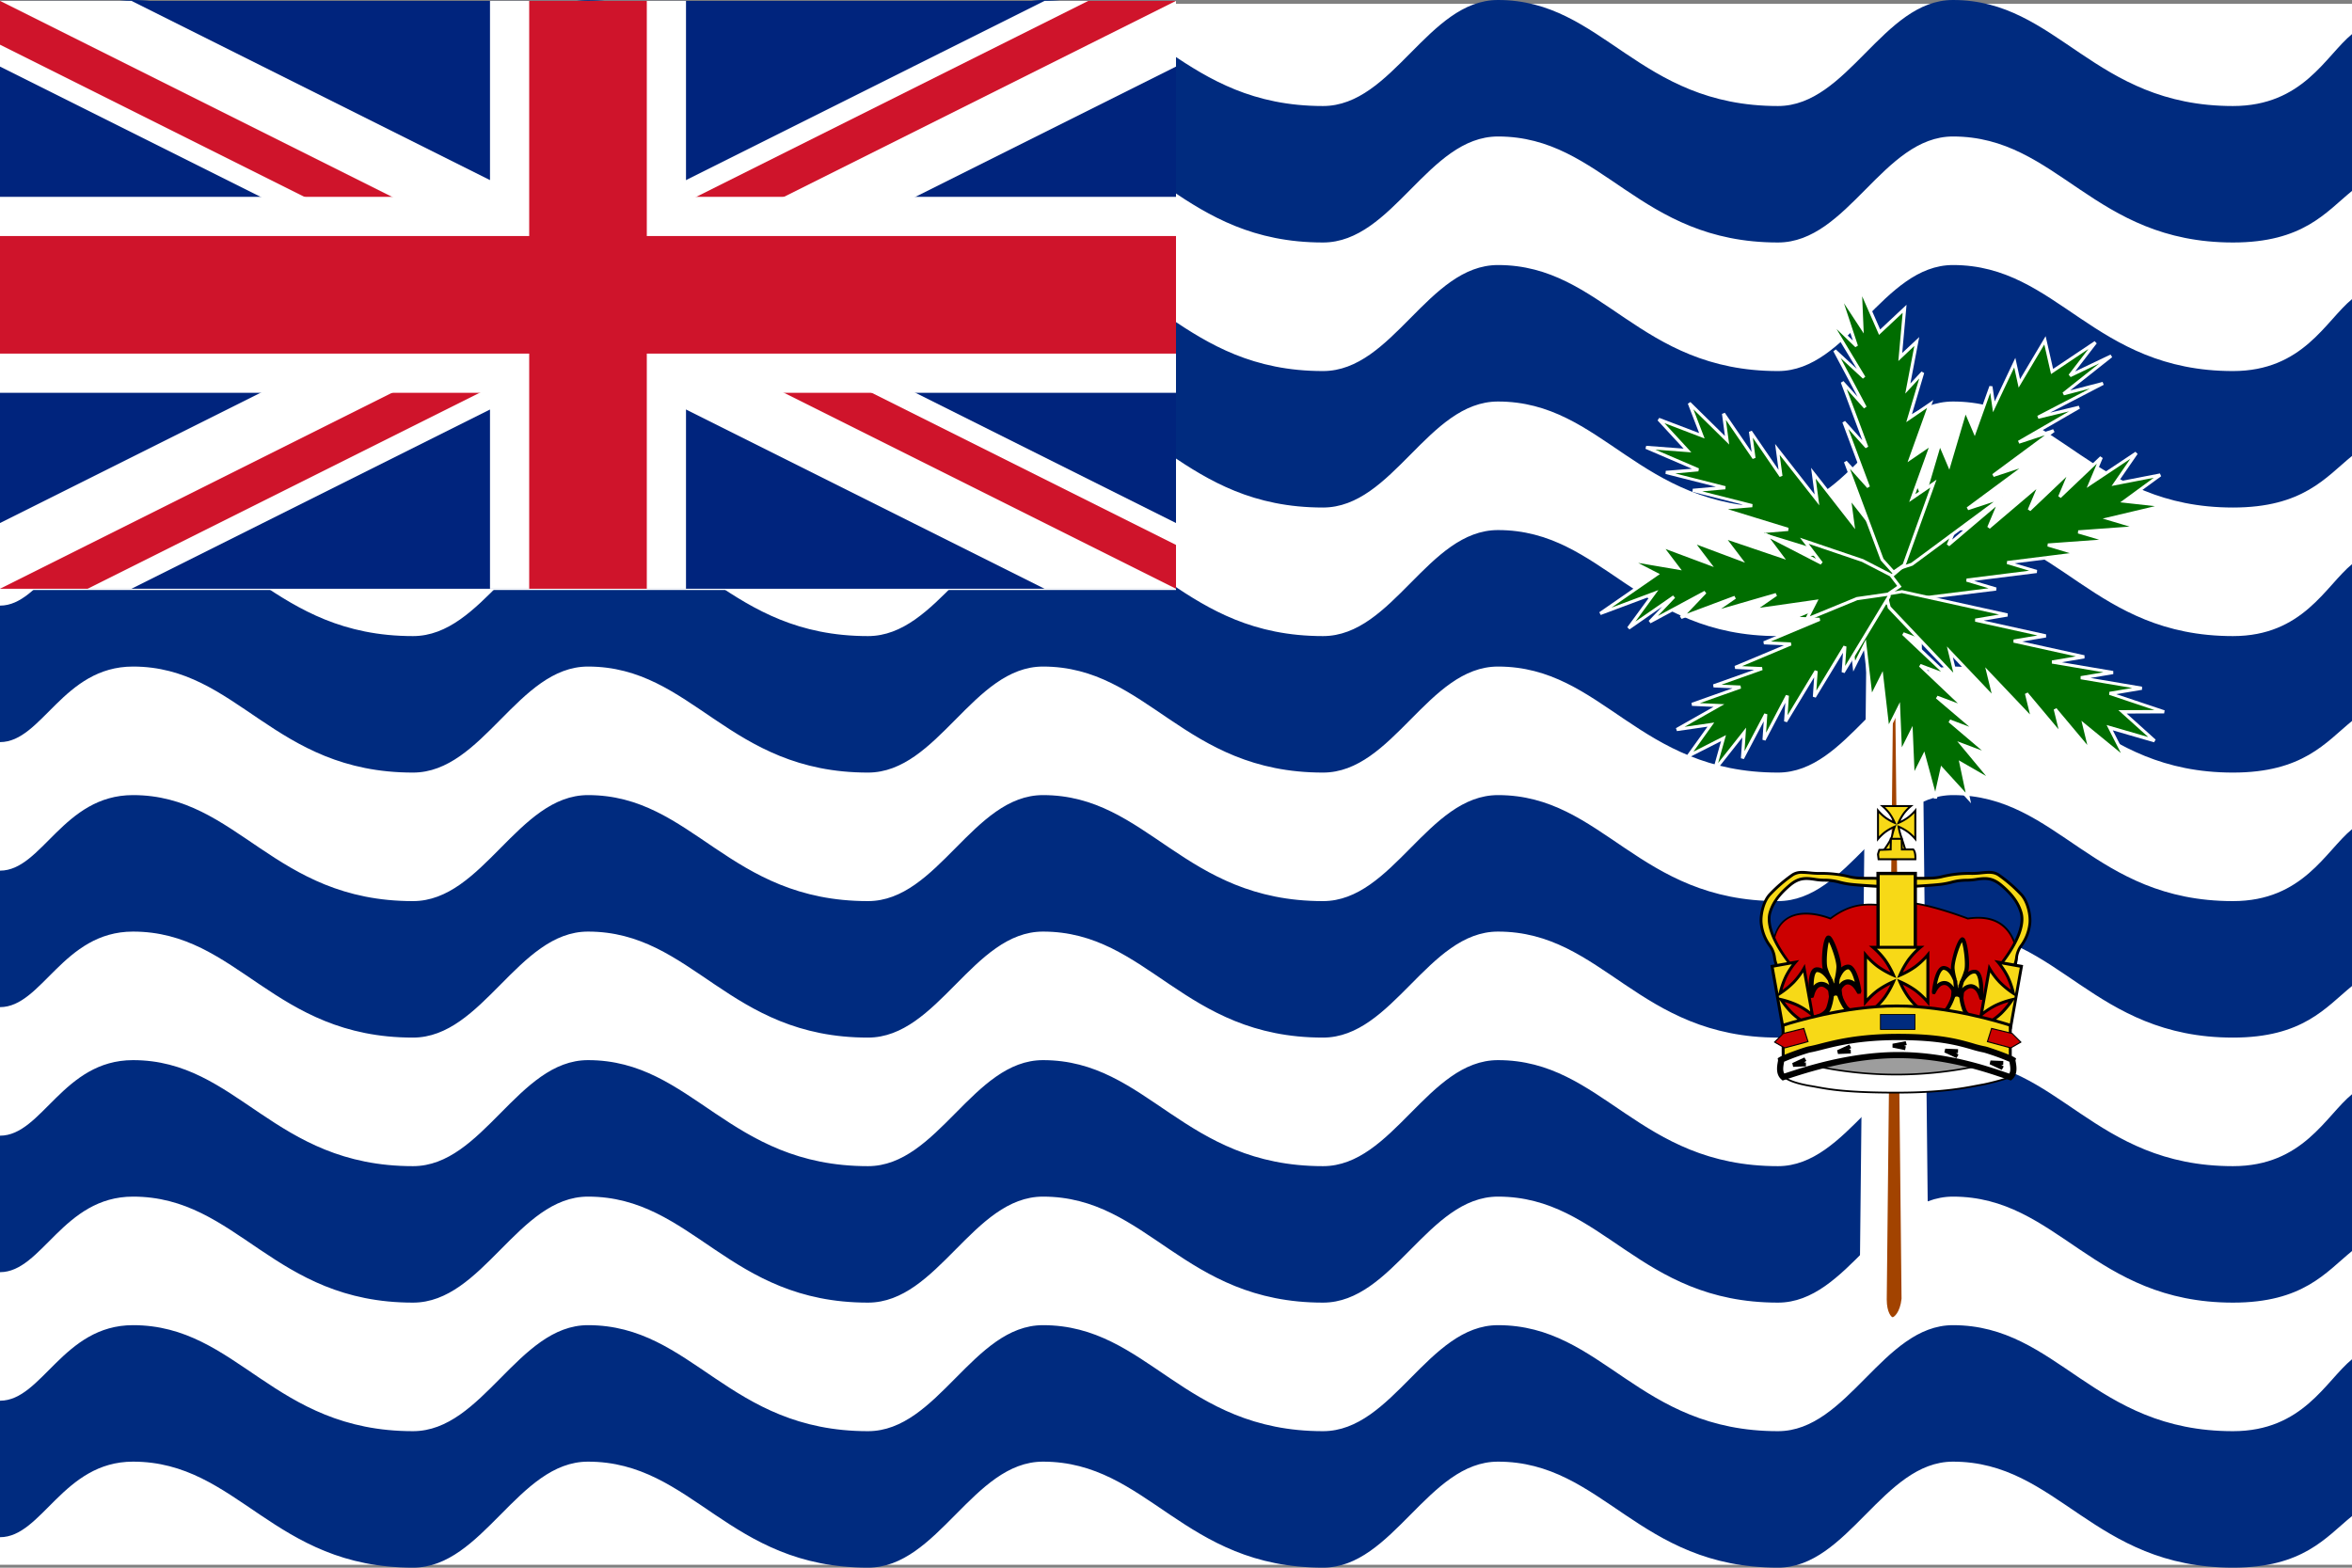
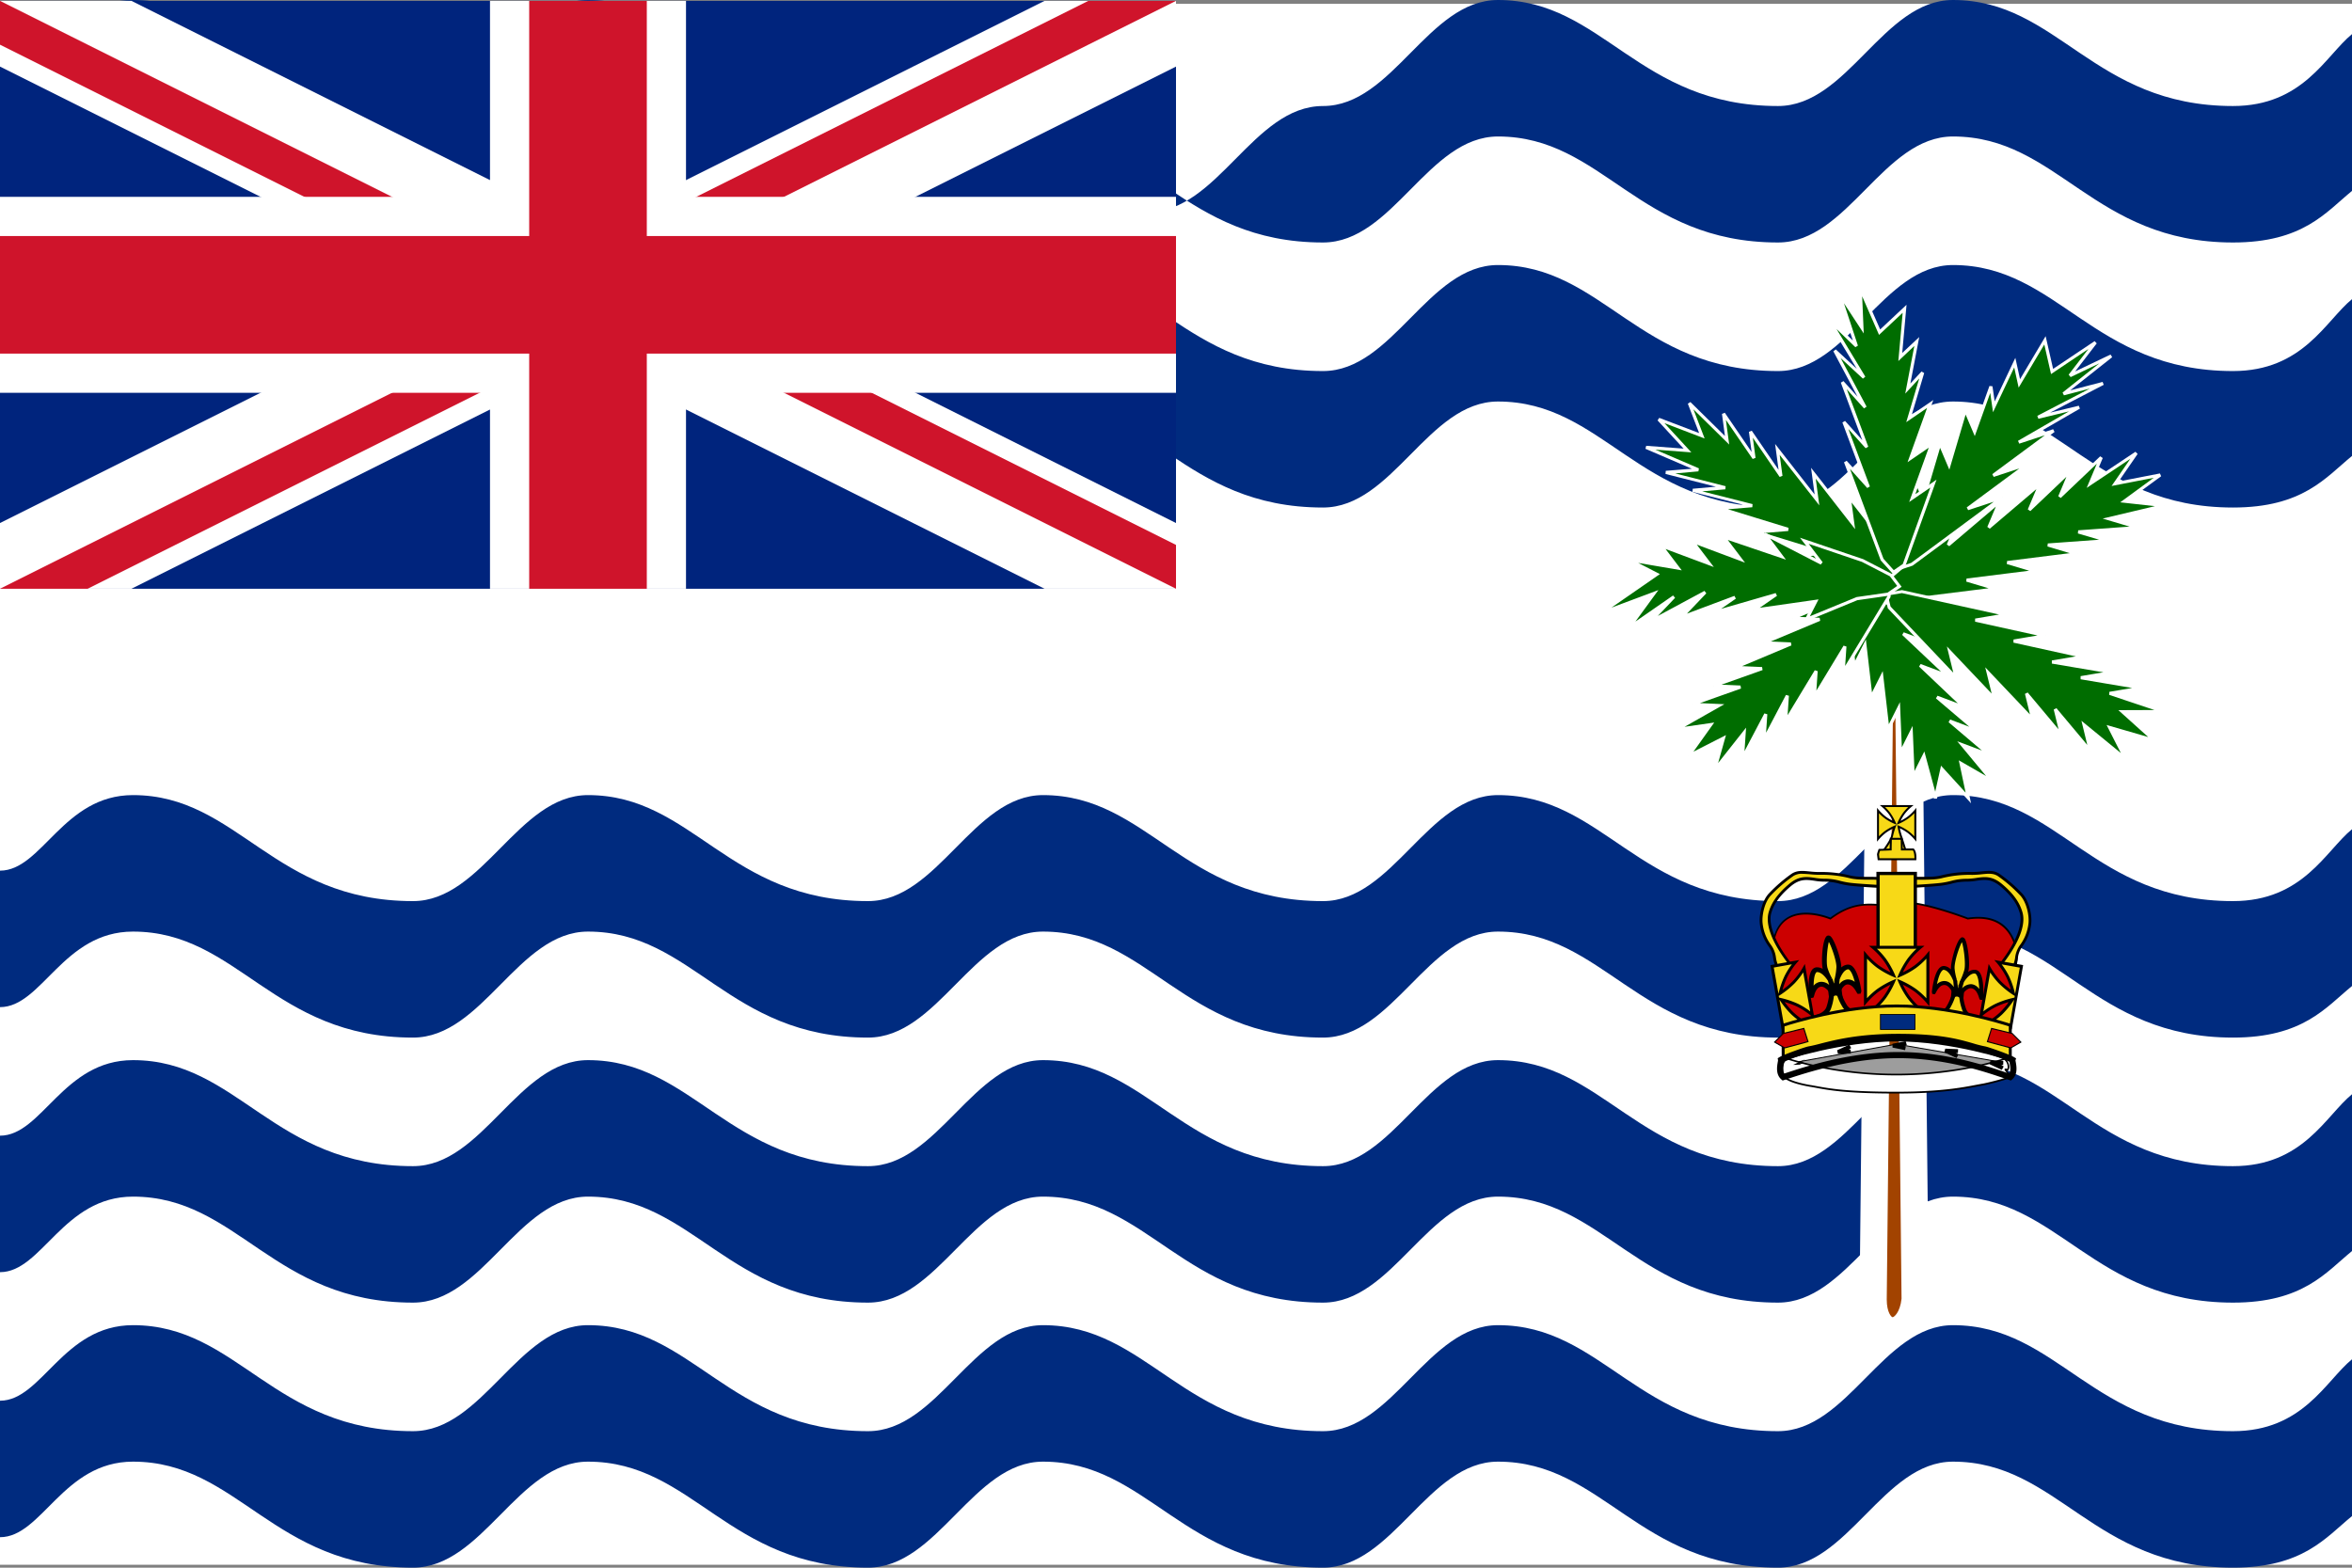
<svg xmlns="http://www.w3.org/2000/svg" id="Layer_1" data-name="Layer 1" viewBox="0 0 1500 1000">
  <rect x="0" y="0" width="1500" height="1000" fill="#808080" stroke="none" />
  <defs>
    <style>.cls-1{fill:none;}.cls-2{fill:#fff;}.cls-3{fill:#002b7f;}.cls-4{clip-path:url(#clip-path);}.cls-5{fill:#00247d;}.cls-6{clip-path:url(#clip-path-2);}.cls-7{fill:#cf142b;}.cls-8{fill:#a24300;}.cls-9{fill:#006d00;}.cls-10{fill:#9d9d9d;}.cls-11{fill:#c00;}.cls-12{fill:#f7d917;}</style>
    <clipPath id="clip-path">
      <rect class="cls-1" y="0.55" width="750" height="375" />
    </clipPath>
    <clipPath id="clip-path-2">
      <path class="cls-1" d="M0,.55v187.5H875v187.5H750Zm750,0H375v500H0v-125Z" />
    </clipPath>
  </defs>
  <title>British Indian Ocean Territory</title>
  <path class="cls-2" d="M0,2.43H1500v995.7H0Z" />
  <path id="a" class="cls-3" d="M1500,867.06c-16.81,13.74-31.25,45.86-75.9,45.86-89.28,0-111.6-67.62-178.57-67.62-44.64,0-67,67.62-111.6,67.62-89.29,0-111.61-67.62-178.57-67.62-44.64,0-67,67.62-111.61,67.62-89.28,0-111.61-67.62-178.57-67.62-44.64,0-67,67.62-111.61,67.62C464.29,912.92,442,845.3,375,845.3c-44.64,0-67,67.62-111.61,67.62-89.28,0-111.61-67.62-178.57-67.62-44.64,0-58,48.19-84.82,48.19v87.06c26.78,0,40.18-48.19,84.82-48.19,67,0,89.29,67.62,178.57,67.62,44.64,0,67-67.62,111.61-67.62,67,0,89.29,67.62,178.57,67.62,44.64,0,67-67.62,111.61-67.62,67,0,89.28,67.62,178.57,67.62,44.64,0,67-67.62,111.61-67.62,67,0,89.28,67.62,178.57,67.62,44.64,0,67-67.62,111.6-67.62,67,0,89.29,67.62,178.57,67.62,44.65,0,59.09-19.16,75.9-32.9Z" />
  <path class="cls-3" d="M1500,698c-16.81,13.74-31.25,45.87-75.9,45.87-89.28,0-111.6-67.63-178.57-67.63-44.64,0-67,67.63-111.6,67.63-89.29,0-111.61-67.63-178.57-67.63-44.64,0-67,67.63-111.61,67.63-89.28,0-111.61-67.63-178.57-67.63-44.64,0-67,67.63-111.61,67.63-89.28,0-111.61-67.63-178.57-67.63-44.64,0-67,67.63-111.61,67.63-89.28,0-111.61-67.63-178.57-67.63-44.64,0-58,48.19-84.82,48.19v87.06c26.78,0,40.18-48.19,84.82-48.19,67,0,89.29,67.62,178.57,67.62,44.64,0,67-67.62,111.61-67.62,67,0,89.29,67.62,178.57,67.62,44.64,0,67-67.62,111.61-67.62,67,0,89.28,67.62,178.57,67.62,44.64,0,67-67.62,111.61-67.62,67,0,89.28,67.62,178.57,67.62,44.64,0,67-67.62,111.6-67.62,67,0,89.29,67.62,178.57,67.62,44.65,0,59.09-19.16,75.9-32.9Z" />
  <path class="cls-3" d="M1500,528.94c-16.81,13.74-31.25,45.86-75.9,45.86-89.28,0-111.6-67.62-178.57-67.62-44.64,0-67,67.62-111.6,67.62-89.29,0-111.61-67.62-178.57-67.62-44.64,0-67,67.62-111.61,67.62-89.28,0-111.61-67.62-178.57-67.62-44.64,0-67,67.62-111.61,67.62C464.29,574.8,442,507.18,375,507.18c-44.64,0-67,67.62-111.61,67.62-89.28,0-111.61-67.62-178.57-67.62-44.64,0-58,48.19-84.82,48.19v87.06c26.78,0,40.18-48.19,84.82-48.19,67,0,89.29,67.62,178.57,67.62,44.64,0,67-67.62,111.61-67.62,67,0,89.29,67.62,178.57,67.62,44.64,0,67-67.62,111.61-67.62,67,0,89.28,67.62,178.57,67.62,44.64,0,67-67.62,111.61-67.62,67,0,89.28,67.62,178.57,67.62,44.64,0,67-67.62,111.6-67.62,67,0,89.29,67.62,178.57,67.62,44.65,0,59.09-19.16,75.9-32.9Z" />
-   <path class="cls-3" d="M1500,359.88c-16.81,13.75-31.25,45.87-75.9,45.87-89.28,0-111.6-67.63-178.57-67.63-44.64,0-67,67.63-111.6,67.63-89.29,0-111.61-67.63-178.57-67.63-44.64,0-67,67.63-111.61,67.63-89.28,0-111.61-67.63-178.57-67.63-44.64,0-67,67.63-111.61,67.63-89.28,0-111.61-67.63-178.57-67.63-44.64,0-67,67.63-111.61,67.63-89.28,0-111.61-67.63-178.57-67.63-44.64,0-58,48.19-84.82,48.19v87.06c26.78,0,40.18-48.19,84.82-48.19,67,0,89.29,67.63,178.57,67.63,44.64,0,67-67.63,111.61-67.63,67,0,89.29,67.63,178.57,67.63,44.64,0,67-67.63,111.61-67.63,67,0,89.28,67.63,178.57,67.63,44.64,0,67-67.63,111.61-67.63,67,0,89.28,67.63,178.57,67.63,44.64,0,67-67.63,111.6-67.63,67,0,89.29,67.63,178.57,67.63,44.65,0,59.09-19.17,75.9-32.91Z" />
  <path class="cls-3" d="M1500,190.82c-16.81,13.75-31.25,45.87-75.9,45.87-89.28,0-111.6-67.63-178.57-67.63-44.64,0-67,67.63-111.6,67.63-89.29,0-111.61-67.63-178.57-67.63-44.64,0-67,67.63-111.61,67.63-89.28,0-111.61-67.63-178.57-67.63-44.64,0-67,67.63-111.61,67.63-89.28,0-111.61-67.63-178.57-67.63-44.64,0-67,67.63-111.61,67.63-89.28,0-111.61-67.63-178.57-67.63-44.64,0-58,48.19-84.82,48.19v87.06c26.78,0,40.18-48.19,84.82-48.19,67,0,89.29,67.62,178.57,67.62,44.64,0,67-67.62,111.61-67.62,67,0,89.29,67.62,178.57,67.62,44.64,0,67-67.62,111.61-67.62,67,0,89.28,67.62,178.57,67.62,44.64,0,67-67.62,111.61-67.62,67,0,89.28,67.62,178.57,67.62,44.64,0,67-67.62,111.6-67.62,67,0,89.29,67.62,178.57,67.62,44.65,0,59.09-19.16,75.9-32.9Z" />
-   <path class="cls-3" d="M1500,21.76c-16.81,13.75-31.25,45.87-75.9,45.87C1334.82,67.63,1312.5,0,1245.53,0c-44.64,0-67,67.63-111.6,67.63C1044.64,67.63,1022.32,0,955.36,0c-44.64,0-67,67.63-111.61,67.63C754.47,67.63,732.14,0,665.18,0c-44.64,0-67,67.63-111.61,67.63C464.29,67.63,442,0,375,0c-44.64,0-67,67.63-111.61,67.63C174.11,67.63,151.78,0,84.82,0,40.18,0,26.79,48.19,0,48.19v87.06c26.78,0,40.18-48.19,84.82-48.19,67,0,89.29,67.62,178.57,67.62,44.64,0,67-67.62,111.61-67.62,67,0,89.29,67.62,178.57,67.62,44.64,0,67-67.62,111.61-67.62,67,0,89.28,67.62,178.57,67.62,44.64,0,67-67.62,111.61-67.62,67,0,89.28,67.62,178.57,67.62,44.64,0,67-67.62,111.6-67.62,67,0,89.29,67.62,178.57,67.62,44.65,0,59.09-19.16,75.9-32.9Z" />
+   <path class="cls-3" d="M1500,21.76c-16.81,13.75-31.25,45.87-75.9,45.87C1334.82,67.63,1312.5,0,1245.53,0c-44.64,0-67,67.63-111.6,67.63C1044.64,67.63,1022.32,0,955.36,0c-44.64,0-67,67.63-111.61,67.63c-44.64,0-67,67.63-111.61,67.63C464.29,67.63,442,0,375,0c-44.64,0-67,67.63-111.61,67.63C174.11,67.63,151.78,0,84.82,0,40.18,0,26.79,48.19,0,48.19v87.06c26.78,0,40.18-48.19,84.82-48.19,67,0,89.29,67.62,178.57,67.62,44.64,0,67-67.62,111.61-67.62,67,0,89.29,67.62,178.57,67.62,44.64,0,67-67.62,111.61-67.62,67,0,89.28,67.62,178.57,67.62,44.64,0,67-67.62,111.61-67.62,67,0,89.28,67.62,178.57,67.62,44.64,0,67-67.62,111.6-67.62,67,0,89.29,67.62,178.57,67.62,44.65,0,59.09-19.16,75.9-32.9Z" />
  <path class="cls-2" d="M0,94.68H750V376.34H0Z" />
  <g class="cls-4">
    <path class="cls-5" d="M0,.55H750v375H0Z" />
    <path d="M0,.55l750,375m0-375L0,375.55" />
    <polygon class="cls-2" points="733.23 409.09 375 229.97 16.77 409.09 -16.77 342.01 291.15 188.05 -16.77 34.09 16.77 -32.99 375 146.12 733.23 -32.99 766.77 34.09 458.85 188.05 766.77 342.01 733.23 409.09" />
    <g class="cls-6">
      <path d="M0,.55l750,375m0-375L0,375.55" />
      <polygon class="cls-7" points="738.82 397.91 375 216 11.18 397.91 -11.18 353.19 319.1 188.05 -11.18 22.91 11.18 -21.81 375 160.1 738.82 -21.81 761.18 22.91 430.9 188.05 761.18 353.19 738.82 397.91" />
    </g>
    <path d="M375,.55v500M0,188.05H875" />
    <polygon class="cls-2" points="437.5 500.55 312.5 500.55 312.5 250.55 0 250.55 0 125.55 312.5 125.55 312.5 0.55 437.5 0.55 437.5 125.55 875 125.55 875 250.55 437.5 250.55 437.5 500.55" />
    <path d="M375,.55v500M0,188.05H875" />
    <polygon class="cls-7" points="412.5 500.55 337.5 500.55 337.5 225.55 0 225.55 0 150.55 337.5 150.55 337.5 0.55 412.5 0.55 412.5 150.55 875 150.55 875 225.55 412.5 225.55 412.5 500.55" />
  </g>
  <path class="cls-8" d="M1199.92,319.89l-5.36,508.92c0,26.79,24.22,26.79,26.78,0L1216,319.89Z" />
  <path class="cls-2" d="M1207,857.57l-.82,0c-10.08-.48-20.25-9.55-20.25-28.74l5.45-517.59h33.22l5.46,518,0,.46C1228.12,849,1216.91,857.57,1207,857.57Zm1-477.46-4.72,448.79c0,8.34,3,11.29,3.74,11.33s4.73-2.8,5.7-11.81Z" />
  <g id="d">
    <path class="cls-9" d="M1255.31,509l-16.85-18.5-4.16,18.69L1227,482.15l-6.84,13.62-1.21-28.8-6.85,13.62-1.21-28.81L1204,465.41l-3.9-33.87-6.85,13.62-3.9-33.86-6.84,13.62-3.9-33.87-1.95-16.93,3.42-6.81,8.8,3.31,14.17,13.43,28.33,26.87-17.59-6.62,28.34,26.86-17.59-6.62,28.33,26.87-17.59-6.63,25.65,21.81L1243.35,460l25.65,21.8-17.59-6.62L1271,498.71,1250.68,487l4.63,22Z" />
    <path class="cls-2" d="M1257.05,512.41l-18-19.79-3.74,16.8-1.94.05-6.64-24.53-7.4,14.72-1.21-28.8-6.85,13.62-1.21-28.8-6.62,13.17L1199.5,435l-6.85,13.62-3.9-33.86-6.84,13.62-6.27-54.42,4-7.89,9.83,3.7,42.65,40.44-1,1.66-13-4.87,24.75,23.46-1,1.66-13-4.88,24.74,23.46-1,1.66-12.21-4.59,21.27,18.08-1,1.7-12.21-4.6L1269.65,481l-1,1.7-14.06-5.29,17.13,20.65-1.27,1.5L1252.12,489Zm-19.15-24,15.68,17.2L1249.24,485l17.39,10-18.4-22.17,15.75,5.92-21.27-18.08,1-1.7,12.21,4.6-21.27-18.08,1-1.7,13,4.88-24.75-23.46,1-1.66,13,4.87L1213.11,405l1-1.66,13,4.88-38.76-36.76-7.77-2.92-2.88,5.74,5.43,47.18,6.84-13.62,3.9,33.86,6.85-13.62,3.9,33.87,7.07-14.08,1.22,28.81,6.84-13.62,1.22,28.8,6.29-12.52L1234.2,505Z" />
  </g>
  <path class="cls-9" d="M1057.89,267.47,1085.41,278l-8-20.8,24,23.7-2.27-17,19.46,28.4-2.27-17,19.46,28.4-2.27-17,25.18,32.21-2.27-17,25.19,32.2-2.27-17,25.19,32.2,12.6,16.1,1.13,8.51-10.32.9-21.79-6.69-43.56-13.39,20.65-1.81-43.57-13.38,20.65-1.82-43.57-13.38,20.65-1.81-37.84-9.59,20.65-1.81-37.84-9.59,20.65-1.81-33.24-14.29,26.38,2-18.33-19.9Z" />
  <path class="cls-2" d="M1207.89,375.76l-65.54-20.13.21-2,15.54-1.36-38.66-11.88.2-1.95,15.55-1.36-38.67-11.89.2-2,14.77-1.29-32.11-8.14.16-2,14.76-1.3-32.11-8.14.16-2L1079,299l-29.6-12.72.47-1.91,23.85,1.79-16.6-18,1.09-1.61,25.42,9.69-7.2-18.71,1.64-1.08,22,21.66L1098.2,264l1.81-.7,17.09,25-1.71-12.85,1.81-.7,17.09,24.94-2.2-16.49,25.19,32.2-2.27-17,25.19,32.2-2.28-17,40.22,51.42,1.31,9.81Zm-60.05-20.54,60.26,18.52,9.09-.8-1-7.2-35.35-45.19,2.27,17L1158,305.35l2.27,17L1135,290.16l1.79,13.36-1.82.7-17.09-25,1.72,12.85-1.82.7-17.08-24.94,2.1,15.74L1080,261.12l7.14,18.58-25.63-9.78,17.16,18.64-22.93-1.73,27.74,11.93-.31,1.91L1068.4,302l32.12,8.13-.16,2-14.77,1.29,32.11,8.14-.15,2L1102,324.83l38.67,11.88-.21,2L1124.92,340l38.67,11.88-.21,2Z" />
  <path class="cls-9" d="M1377.69,303l-22.92,16.76,25.29,2.82-35.28,8.36,18.83,5.61-38.23,2.77,18.83,5.6L1306,347.7l18.83,5.6-44.69,5.57,18.82,5.6L1254.25,370l18.83,5.61-44.7,5.56L1206,384l-9.41-2.81,3.52-8.39,16.45-14,32.91-27.94-7,16.77,32.91-27.94-7,16.77,32.9-27.94-7,16.77,26.44-25.15-7,16.78L1340,291.79l-7,16.77L1362.39,289l-13.51,19.57,28.81-5.57Z" />
  <path class="cls-2" d="M1206,385l-10.69-3.18,4-9.63,49.54-42.07,1.57,1.15L1245,344.18,1274.73,319l1.57,1.15L1270.88,333l29.72-25.23,1.57,1.15L1297,321.3l23-21.86,1.61,1.11-5.19,12.37,23-21.86,1.61,1.11-5.76,13.72,26.63-17.72,1.38,1.4-12.12,17.56L1377.5,302l.78,1.79-20.85,15.24,22.74,2.53.12,2-31.64,7.5,15.24,4.54-.21,2-32.77,2.37,13.58,4.05-.21,1.95-32.77,2.38,13.58,4-.16,2-40,5,14.26,4.24-.16,1.95-40,5,14.25,4.24-.16,1.95Zm-8-4.46,8.14,2.43,62.1-7.73L1254,371l.16-1.95,39.95-5-14.25-4.25.16-1.95,40-5-14.25-4.25.21-1.95,32.77-2.38-13.58-4,.21-2,32.77-2.37-17.17-5.12,33.31-7.9-22.11-2.46,21.38-15.64L1346.67,310l11.94-17.3-27.81,18.51,6.47-15.43-23,21.86-1.61-1.11,5.19-12.37-23,21.86-1.61-1.11L1298.7,312,1269,337.25l-1.57-1.15,5.43-12.92-29.72,25.24-1.57-1.15,5.42-12.92-46,39Z" />
  <path class="cls-9" d="M1374,472.32l-28.52-8.27,10.2,20.08-26.5-21.69,4.09,16.75-22.42-26.74,4.08,16.76-22.42-26.74,4.08,16.75L1268,429.15l4.09,16.75-28.54-30.07,4.09,16.76-28.54-30.07-14.27-15-2-8.37,10.18-1.72,22.41,4.94,44.82,9.87-20.37,3.44,44.82,9.88L1284.29,409l44.82,9.87-20.36,3.44,38.7,6.55-20.37,3.44,38.71,6.55-20.37,3.44,34.64,11.59-26.48.11L1374,472.32Z" />
  <path class="cls-2" d="M1355,484.91l-24.19-19.8L1334.2,479l-1.74.88-19.67-23.46,3.07,12.59-1.73.88-19.68-23.46,4,16.24-28.53-30.07,4.08,16.76-28.54-30.07,4.09,16.75-45.58-48-2.36-9.68,11.44-1.93,67.41,14.86-.05,2-15.29,2.58,39.79,8.77,0,2-15.3,2.58,39.8,8.77,0,2-14.53,2.45,32.87,5.57v2l-14.53,2.45,32.87,5.56v2l-16.43,2.78,30.85,10.32-.32,1.95-23.89.1,18.46,16.63-1,1.71-26.31-7.63,9.16,18Zm-27.55-25.14,25.14,20.58-9.1-17.9,26.56,7.69L1351,453l23-.09-28.89-9.68.15-1.93,14.53-2.45-32.87-5.56v-2l14.53-2.45-32.87-5.56v-2l15.3-2.59-39.8-8.77.05-2,15.29-2.58-39.79-8.77,0-2,15.3-2.59-62-13.66-8.93,1.5,1.73,7.08,40,42.18-4.09-16.75,28.54,30.07-4.09-16.75,28.54,30.07-3.2-13.11,1.74-.88,19.67,23.46-3.07-12.59,1.74-.88,19.67,23.46Z" />
  <path class="cls-9" d="M1076.79,482.22l14.31-20-21.83,3.15,27-15.31-17.24-.78,31-11-17.25-.78,31-11-17.25-.77,35.6-14.93-17.25-.77,35.6-14.93-17.24-.77,35.59-14.93,17.8-7.46,8.62.39-.55,8.24L1195,396.65l-19.45,32.18,1.1-16.48-19.46,32.18,1.11-16.48-19.46,32.18,1.11-16.48L1125,472l1.11-16.47-14.87,28.24,1.1-16.47-18.9,23.94,5.69-20.4-22.38,11.38Z" />
  <path class="cls-2" d="M1094.26,491.85l-1.74-.88,5.08-18.21-20.36,10.35-1.27-1.47,13-18.1-19.51,2.81-.63-1.86,24-13.6-13.78-.62-.29-1.94,26.19-9.29-12.13-.54-.29-1.94,26.18-9.29-12.13-.55-.34-1.92,31.49-13.2-12.8-.57-.34-1.93L1156,395.9l-12.8-.57-.34-1.92,53.6-22.48,9.87.45-.64,9.5-29.31,48.46-1.85-.58.83-12.37L1158,445l-1.85-.58.83-12.37-17.33,28.65-1.85-.58.78-11.77-12.67,24.08-1.88-.54.79-11.76-12.67,24.07-1.88-.53.89-13.26Zm6.49-22.94-5,17.8,17.82-22.56-1,15,12.67-24.07,1.88.53-.79,11.77L1139,443.28l1.89.54-.83,12.37,17.32-28.66,1.86.59-.83,12.37,17.33-28.65,1.85.58-.83,12.37,26.93-44.53.47-7-7.38-.33-49.08,20.58,12.8.57.34,1.93-31.49,13.2,12.8.57.34,1.92L1111,424.93l12.79.57.29,1.94-26.18,9.29,12.13.55.29,1.94-26.18,9.28,15.59.71-25.38,14.4,18.91-2.72L1080,479.48Z" />
  <g id="e">
    <path class="cls-9" d="M1336.39,218.43,1308.71,237l-4.54-19.87-16.33,27.47-2.93-13.22-13.34,28.17-1.88-13-10.35,28.88-5.92-13.92L1243,296.64l-5.92-13.93-10.38,35.14-5.92-13.93-10.38,35.14-5.19,17.57,3,7,11.11-3.64,19.26-14.25,38.53-28.5-22.23,7.29,38.53-28.5-22.23,7.29,38.53-28.5-22.22,7.28L1326,259.82l-26.27,6.33,41.48-21.53L1316,251.2l30.41-24.15-26.3,12.59,16.3-21.21Z" />
    <path class="cls-2" d="M1207.65,364.83l-3.46-8.14L1220.65,301l5.92,13.92L1237,279.75l5.92,13.93,10.38-35.14,6,14.14,9.48-26.47,1.93.19,1.41,9.69,13.17-27.82,3,13.61,16.32-27.45,4.77,20.89,26.47-17.72,1.35,1.44-13.75,17.89L1346,226.15l1.06,1.68L1320.31,249l20.63-5.39.72,1.86-34.2,17.75,18.28-4.41.74,1.84-30.16,17.43,13.08-4.29.9,1.75-33.54,24.82,16.33-5.36.91,1.75-33.54,24.82,16.33-5.36.91,1.76-57.91,42.84Zm-1.34-8.26,2.46,5.79,10.09-3.31,52.67-39-16.33,5.36-.91-1.76,33.54-24.81-16.33,5.36-.91-1.76,33.54-24.81L1287.8,283l-.81-1.81,32.5-18.78L1300,267.13l-.7-1.86,33.58-17.43-16.6,4.33-.87-1.75,23.47-18.64-18.31,8.76L1319.3,239l12.59-16.39-23.83,16-4.3-18.85-16.35,27.49-2.84-12.84-13.51,28.54-1.78-12.28-9.86,27.51-5.83-13.72-10.38,35.14-5.92-13.93-10.38,35.14L1221,306.88Z" />
  </g>
  <path class="cls-9" d="M1186.39,183.71l12.36,28.22L1214.69,197l-2.75,30.76,10.53-10-5.73,30,9.48-10.22-8.71,29.28,13.51-9.23-12.48,34.63,13.5-9.23-12.48,34.64,13.51-9.23-12.48,34.63-6.24,17.32L1207.6,365l-7.27-8.09-7.78-20.79L1177,294.56l14.53,16.17L1176,269.15l14.54,16.18-15.56-41.58,14.53,16.18-19.33-36.23,18.56,17.17-22.31-37,17.51,16.92-11.27-34.23,14.79,22.53-1-25.41Z" />
  <path class="cls-2" d="M1207.44,366.34l-8-8.88-23.41-62.55,1.68-1,11,12.24L1175,269.5l1.68-1,11,12.25L1174,244.1l1.68-1,9,10-15.45-29,1.56-1.21,13.37,12.38-18.66-30.92,1.55-1.24,14.61,14.11-10-30.39,1.78-.86,12.81,19.51-.88-21.8,1.92-.44,11.79,26.92,16.82-15.74-2.75,30.74L1224,215l-5.65,29.64,7.11-7.67,1.69,1-7.91,26.58,13.74-9.38-12.48,34.63,13.5-9.23-12.48,34.64,13.51-9.23-19.88,55.16Zm-6.24-9.94,6.56,7.3,5.76-3.94L1231.08,311l-13.5,9.22,12.48-34.63-13.51,9.23L1229,260.22l-13.28,9.07,8.29-27.87-8.93,9.64,5.8-30.4-10.2,9.65,2.75-30.78-15.06,14.09L1187.61,189l1,23.71L1176,193.46l8.9,27-1.64,1-12-11.6,18.36,30.41-1.54,1.26-14.21-13.15,16.54,31-1.62,1.14-11-12.24,13.7,36.63-1.68,1-11-12.25,13.71,36.63-1.68,1-11-12.24Z" />
  <path class="cls-9" d="M1020.53,391.36l36.14-25-18.1-9.33,31.66,5.41-10.87-14.34,30.77,11.5-10.88-14.34L1110,356.71l-10.87-14.33,37.1,12.57-10.87-14.34,36.2,18.67-10.87-14.34,37.1,12.58,18.1,9.33,5.44,7.17-7.23,5-19.89,2.85-32.11,13.24,5.88-11.48-39.79,5.69,14.46-10L1092,391.08l14.46-10-34.35,12.86,15.35-16.1-35.25,18.94,15.36-16.1-28.92,20,16.25-22.19Z" />
  <path class="cls-2" d="M1039.2,401.51l-1.38-1.41,14.28-19.49-31.22,11.68-.92-1.76,34.77-24.08-16.62-8.57.63-1.87,29.17,5-11.43-15.07,30.77,11.49-10.88-14.33,30.77,11.49-10.76-14.19,37.1,12.58-8.9-11.74,1.26-1.49,32.28,16.64L1147.94,343l40.33,13.68,18.3,9.43,6.21,8.19L1204.5,380l-20,2.86L1150,397.07l6.24-12.18-37.88,5.42-.71-1.82,9.43-6.53L1092.26,392l-.85-1.79,7.85-5.43-26.82,10-1.08-1.63,11-11.56-29.72,16-1.2-1.57,8.59-9Zm18.46-25.12L1043,396.48l24-16.64,1.29,1.51-11,11.56,29.72-16,1.19,1.57-12.34,12.95,30.27-11.33.92,1.76-9.43,6.53,34.81-10.08.85,1.78-11,7.61,37.51-5.36-5.52,10.78,29.83-12.27,19.67-2.81,6.17-4.28-4.67-6.16-17.83-9.19-33.94-11.51,8.9,11.74-1.26,1.5-32.28-16.65L1139,357l-37.1-12.58,11,14.49-30.76-11.5L1093,361.7l-30.77-11.49,10.32,13.6-27.78-4.74,13.83,7.13-30.91,21.4Z" />
  <path class="cls-10" d="M1147.15,677.21l62.4-11.2,65,11.2-30.16,12.54-55.65.9Z" />
  <path d="M1188.7,691l0,0-41.6-13.44,0-.61,62.46-11.21h.06l66.09,11.38-31.3,13Zm-40.24-13.67,40.34,13,55.53-.9,29.09-12.09-63.87-11Z" />
  <path class="cls-11" d="M1210,576.37c-10.91,3.79-23-5.34-42.66,9.56,0,0-34.3-14.67-36.9,19.23-.1,1.37,5.43,9.64,6.2,9.05,4.31-3.31-2.05,3.21-2.05,4.16a3.44,3.44,0,0,0,.85,1.89,5.6,5.6,0,0,1,.84,2.85c.1,1.79-3.89,6.67-2.2,8.47s1.79,6.95,1.79,8.43,1,5.58,1.79,6.43a8.57,8.57,0,0,1,2,4.73c0,1.8.74,6.75.42,8s1.89,2.84,3.9,3.47,27.82,1.09,64.07.45,48.34,5.11,63.31-.34a3.44,3.44,0,0,0,2.53-3.79c-.21-1.05,0-4.42.64-5.27s4.84-7.58,4-8.85c.79-.71,6.7,3.42,2.94-.27-1-1,.54-10.91,1.06-13s1.32-6.05,2.29-6.78-1.64-3.48-1.46-4a6.73,6.73,0,0,1,1.88-2.75s1.82-8.57.7-12.78-5.24-23.17-31-19.38c0,0-34.41-13.23-45-9.55Z" />
  <path d="M1256.61,665.64c-4.07,0-8.49-.35-13.68-.75a336.06,336.06,0,0,0-34.84-1.27c-35,.61-62,.24-64.24-.48-2-.61-4.68-2.34-4.24-4.09a25.42,25.42,0,0,0-.21-4.77c-.12-1.23-.23-2.4-.23-3.11a8,8,0,0,0-1.87-4.39c-.86-1-1.92-5.26-1.92-6.77s-.12-6.45-1.65-8.08c-1.28-1.37-.08-3.82,1-6a8.57,8.57,0,0,0,1.07-2.81,4.8,4.8,0,0,0-.65-2.4c-.05-.1-.1-.18-.13-.25a3.09,3.09,0,0,0-.2-.29,3,3,0,0,1-.7-1.83c0-.49.49-1.19,2.1-3.18.11-.14.22-.29.34-.43a1.08,1.08,0,0,1-.43-.13c-1.43-.78-6.28-7.92-6.17-9.51.75-9.64,4.11-16.34,10-19.9,10.42-6.32,25.08-.8,27.35.12,12.93-9.7,22.84-9.13,30.82-8.66,4.34.25,8.09.47,11.75-.8h0c10.41-3.63,42.58,8.5,45.22,9.51,16.79-2.44,27.31,4.08,31.28,19.37l.1.4c1.15,4.28-.61,12.67-.69,13l0,.2-.16.11a6.26,6.26,0,0,0-1.66,2.42,10,10,0,0,0,.54.9c.76,1.18,1.7,2.65.71,3.4-.67.51-1.44,3.71-1.85,5.44l-.25,1.05c-.63,2.55-1.85,11.56-1.19,12.52,1.26,1.24,1.61,1.7,1.29,2.17s-.92.24-2.17-.33a16.22,16.22,0,0,0-1.83-.73c0,2.57-4.14,8.62-4.19,8.68-.51.68-.74,3.86-.54,4.85a4,4,0,0,1-2.86,4.38A42,42,0,0,1,1256.61,665.64Zm-42.89-3.1c12.36,0,21.64.72,29.29,1.32,11.82.93,19.63,1.54,28.21-1.58a3,3,0,0,0,2.2-3.21c-.21-1-.05-4.64.72-5.68,1.11-1.47,4.47-7.39,4-8.25l-.21-.36.29-.31c.54-.48,1.51-.11,3,.57l-.09-.09c-1.36-1.33.74-12.77.92-13.5l.25-1c.71-3,1.33-5.35,2.23-6,.15-.29-.65-1.54-1-2-.53-.84-.83-1.3-.67-1.73a7.76,7.76,0,0,1,1.89-2.86c.25-1.26,1.66-8.64.67-12.35l-.11-.41c-3.82-14.73-14-21-30.26-18.59l-.14,0-.12-.05c-.35-.13-34.37-13.12-44.64-9.55h0c-3.86,1.34-7.89,1.11-12.15.86-8.27-.48-17.63-1-30.37,8.63l-.24.18-.28-.12c-.16-.07-16.07-6.74-26.69-.3-5.58,3.39-8.77,9.81-9.49,19.1,0,1.09,4.3,7.69,5.54,8.47,1.13-.86,1.61-1.13,2-.73s.07.92-1.51,2.89a18.32,18.32,0,0,0-1.88,2.58,2.06,2.06,0,0,0,.52,1.18,3.93,3.93,0,0,1,.28.44l.11.2a5.79,5.79,0,0,1,.78,2.85,8.26,8.26,0,0,1-1.18,3.32c-.87,1.77-2,4-1.16,4.82,1.74,1.86,1.93,6.76,1.93,8.79,0,1.48,1.08,5.41,1.67,6.09a9,9,0,0,1,2.12,5.07c0,.66.11,1.81.23,3a23.06,23.06,0,0,1,.18,5.11c-.2.8,1.59,2.24,3.55,2.86s27.71,1.06,63.91.43C1210,662.55,1211.91,662.54,1213.72,662.54Z" />
  <g id="f">
    <path class="cls-12" d="M1166,598.23c-1.68.6-3.38,15.08-1.92,19.75a37,37,0,0,0,2.92,6.77c-1.45-2.24-4.74-6.53-8.45-6.19-4.67.42-3.43,15.44-3.2,16.39v0h0c.16-.38,1.29-6.73,5.91-7.15,3-.27,5.84,3,6.9,4.45,0,.48.12.93.18,1.39-.51,1.48-.54,4.87-2.13,9.27-1.93,5.33-9.69,6.55-11,6.72l16.93-1.52h.13l16.92-1.52c-1.32.07-9.36.26-12.54-4.6-2.63-4-3.33-7.36-4.19-8.71,0-.46-.1-.92-.16-1.39.68-1.57,2.62-5.3,5.66-5.58,4.62-.41,7.27,5.61,7.52,5.95h0v0c0-1-2.45-15.88-7.12-15.46-3.71.33-5.88,5.1-6.76,7.55a43.69,43.69,0,0,0,1.1-7.13c.29-4.9-4.92-19.13-6.66-19Zm1,26.61.39.61.37,1.47s1.53,5,1.53,5.05C1169.24,631.78,1167.23,625.13,1167.07,624.84Zm4.57-.41c-.08.31-.51,7.18-.57,7.38,0,0,.35-6.67.34-6.7l0,1.49C1171.51,626.41,1171.55,624.68,1171.64,624.43Z" />
    <path d="M1155.4,651.21l-.34-3.09c.82-.1,8.1-1.17,9.74-5.71a34.81,34.81,0,0,0,1.6-6.7,20.54,20.54,0,0,1,.4-2.17l-.08-.65c-1.45-1.85-3.54-3.66-5.27-3.51-2,.18-3.52,2.09-4.46,5.68a5.3,5.3,0,0,1-.17.54l-.36.82-1.83.21-.77-1,0-.13-.07-.35c-.13-.48-1.31-12.1,1.72-16.33a3.93,3.93,0,0,1,2.88-1.77,7.1,7.1,0,0,1,4.06,1c-1.13-4.86-.17-20.06,3-21.19l.57-.1a2.19,2.19,0,0,1,1.66.73c2.36,2.29,6.74,14.61,6.6,19.65a6.83,6.83,0,0,1,4-1.82,4.12,4.12,0,0,1,3.19,1.19c3.72,3.39,5.42,13.82,5.61,15.59l0,.26-.43,1.43-1.86.22-.55-.71c0-.07-.15-.23-.29-.49-1.83-3.4-3.8-5-5.85-4.84-1.7.15-3.26,2.25-4.21,4.28l.07.64a17.8,17.8,0,0,1,.9,2.1,32.47,32.47,0,0,0,3.09,6.26c2.75,4.2,10.31,3.94,11.16,3.9l.22,3.1-17.06,1.53h-.07Zm14.36-19,.21,1.64-.12.34a17,17,0,0,0-.39,2,36.18,36.18,0,0,1-1.75,7.28,9.09,9.09,0,0,1-2.6,3.75l7.15-.66.07,0,6.47-.59a9.87,9.87,0,0,1-3.4-3.14A34.32,34.32,0,0,1,1172,636a13.7,13.7,0,0,0-.82-1.89l-.19-.3-.2-1.68-.73-.06ZM1159,620.09h-.25c-.08,0-.3,0-.6.43-1.1,1.47-1.46,5-1.5,8.24a6.58,6.58,0,0,1,4.56-2.48,7.6,7.6,0,0,1,5.38,2c-.38-1.23-.73-2.35-.87-2.74C1163.44,622.1,1161,620.09,1159,620.09Zm14.06,6.44c0,.42-.06.88-.09,1.35a7.26,7.26,0,0,1,4.94-3.09,7,7,0,0,1,5,1.54c-.83-3.07-2-6.4-3.48-7.66-.44-.38-.69-.36-.77-.35-2.92.26-4.85,4.92-5.41,6.46,0,.23-.06.68-.1,1.25C1173,626.24,1173,626.4,1173,626.53Zm-3.66.1c.05.15.12.41.22.73l.2-.63c0-.88.08-1.56.08-1.66h0a2.18,2.18,0,0,1,.18-.72,2,2,0,0,1,.1-.43,41.57,41.57,0,0,0,1-6.81c.22-3.64-2.92-12.84-4.82-16.29-1,3.77-1.89,13.28-.82,16.7a34.26,34.26,0,0,0,2.62,6.14l.18.34h0v0l-1.32.81,1.37-.73,0,0h0l.33.52a5.25,5.25,0,0,1,.31,1Z" />
    <path class="cls-12" d="M1167.52,632.18a5.65,5.65,0,0,1,2.62-1.18,5.91,5.91,0,0,1,2.85.69l.31,2.47a6,6,0,0,0-2.85-.68,5.51,5.51,0,0,0-2.62,1.17Z" />
    <path d="M1166.64,637.64l-.76-6.11.65-.54a6.93,6.93,0,0,1,3.47-1.53,7.28,7.28,0,0,1,3.73.87l.7.38.77,6.26-2.65-1.44a4.46,4.46,0,0,0-2-.51,3.94,3.94,0,0,0-1.77.83Z" />
  </g>
  <path class="cls-12" d="M1251.37,599.08c-1.77.24-6.44,14-6,18.92a38.77,38.77,0,0,0,1.45,7.23c-.95-2.49-3.27-7.37-7-7.82-4.66-.56-6.57,14.39-6.54,15.37v0h0c.24-.33,2.66-6.32,7.27-5.76,3,.36,5.08,4.18,5.82,5.78,0,.48-.08.94-.11,1.4-.81,1.34-1.54,4.65-4,8.63-3,4.8-10.84,4.39-12.16,4.28l16.88,2h.12l16.88,2c-1.31-.21-9.21-1.69-11.31-7.11-1.74-4.49-1.73-7.88-2.29-9.38,0-.47.09-.92.13-1.4,1-1.4,3.67-4.64,6.7-4.28,4.6.56,5.94,7,6.12,7.38h0v0c.2-.95.91-16-3.74-16.61-3.71-.45-6.82,3.77-8.18,6A44.68,44.68,0,0,0,1254,619c1.31-4.73-.84-19.74-2.57-19.95Zm-4.5,26.24.25.68.06,1.52s.45,5.22.44,5.25C1247.55,632.57,1247,625.64,1246.87,625.32Zm4.56.55c-.15.29-2,6.92-2.1,7.11,0,0,1.73-6.45,1.73-6.49l-.28,1.47C1250.88,627.78,1251.28,626.11,1251.43,625.87Z" />
  <path d="M1263.88,652.47,1230,648.39l.25-2.48c.85.06,8.35.54,11-3.71a33.6,33.6,0,0,0,3-6.28,21.69,21.69,0,0,1,.86-2l.07-.79c-.66-1.35-2.42-4.51-4.7-4.78s-4.12,1.35-5.85,4.79a3.13,3.13,0,0,1-.26.46l-.42.59-1.59-.17-.27-1.17c0-.68,1.22-12.13,5-15.58a3.68,3.68,0,0,1,3-1.05,7.09,7.09,0,0,1,4.15,2.21c0-.09,0-.17,0-.26-.38-4.07,3.76-19.84,7.07-20.28l.21,0,.26.05a1.9,1.9,0,0,1,1.29.93c1.84,2.74,3.55,15.92,2.27,20.59l-.15.51a6.84,6.84,0,0,1,4.72-1.33,3.83,3.83,0,0,1,2.66,1.71c3.06,4.26,2.3,15.72,2.16,16.4l-.19.47-.32.64-1.57-.18-.3-.64a4.47,4.47,0,0,1-.17-.49c-1.12-3.83-2.79-5.9-5-6.17s-4.47,2.34-5.34,3.5l-.07.79a20.19,20.19,0,0,1,.45,2.25,32,32,0,0,0,1.73,6.83c1.88,4.84,9.48,6.19,10.34,6.33ZM1239.29,647l15.63,1.89a10,10,0,0,1-3.37-4.31,34.54,34.54,0,0,1-1.87-7.33,13.11,13.11,0,0,0-.43-2.07l-.1-.27.16-1.62-1-.3-.64.07-.13,1.58-.15.26a13.74,13.74,0,0,0-.82,1.92,36.82,36.82,0,0,1-3.2,6.72A9.31,9.31,0,0,1,1239.29,647Zm17.49-19.2q.32,0,.63,0a6.94,6.94,0,0,1,4.86,3.13c-.11-3.44-.56-7.52-1.87-9.27a1.32,1.32,0,0,0-.89-.64c-3-.37-5.86,3.6-7,5.37-.07.19-.2.64-.37,1.22-.06.22-.1.38-.14.5-.17.56-.35,1.2-.53,1.82,0,.18-.1.34-.14.5A8.08,8.08,0,0,1,1256.78,627.79Zm-8.36-.13s.12,1.19.23,2.38c0,.17,0,.33,0,.49l.27-1c0-.19.1-.37.14-.55l-.31-.05.61-1.07c.24-.87.42-1.54.44-1.64h0a1.85,1.85,0,0,1,.31-.61,2.28,2.28,0,0,1,.18-.38h0a43.31,43.31,0,0,0,2.47-6.51c1-3.77-.34-14.47-1.55-17.74-1.69,2.93-5,12.86-4.65,16.92a34.31,34.31,0,0,0,1.3,6.6l.11.39h0l-1.17.43,1.2-.34a.64.64,0,0,1,0,.07h0l.2.56a2.69,2.69,0,0,1,.09,1l.07.71,0,.37Zm-8.4-1.89a6,6,0,0,1,.74.05c2.3.27,4.06,2,5.29,3.79l0-.24c-.15-1.61-.3-3.28-.36-3.73-.78-2-2.88-6.61-6-7a1.1,1.1,0,0,0-.92.37c-1.61,1.42-2.77,5.45-3.47,8.79A6.72,6.72,0,0,1,1240,625.77Z" />
  <path class="cls-12" d="M1245.78,632.6a5.52,5.52,0,0,1,2.81-.6,5.85,5.85,0,0,1,2.64,1.26l-.21,2.48a5.85,5.85,0,0,0-2.65-1.26,5.58,5.58,0,0,0-2.8.6Z" />
  <path d="M1252.05,638.25l-1.84-1.56a4.71,4.71,0,0,0-2-1,4.32,4.32,0,0,0-2.07.47l-2,1.08.48-5.46.6-.31a6.68,6.68,0,0,1,3.54-.75,7.07,7.07,0,0,1,3.31,1.56l.48.41Z" />
  <path class="cls-12" d="M1135,623.09l6.66-8.13h0C1128,597.3,1127.3,587.17,1128.84,582s4.61-10.69,12.81-17.53,13.86-3,21.55-3,9.74,1.71,16.4,2.57,24.61,1.71,24.61,1.71V561h0c-7.93-1.47-17.94,0-24.61-1.71a73.17,73.17,0,0,0-19.47-2.13c-7.18,0-12.33-2.1-16.94.9a91.77,91.77,0,0,0-14.35,12.4c-4.1,4.27-6.15,12.82-5.64,18.38a28.89,28.89,0,0,0,5.64,14.54c3.07,4.27,2.56,7.69,3.59,10.69S1135,623.51,1135,623.09Zm147.81,0-6.67-8.13h0c13.66-17.66,14.36-27.79,12.82-32.92s-4.61-10.69-12.82-17.53-13.86-3-21.54-3-9.74,1.71-16.41,2.57-24.6,1.71-24.6,1.71V561h0c7.92-1.47,17.94,0,24.6-1.71a73.24,73.24,0,0,1,19.48-2.13c7.18,0,12.32-2.1,16.94.9A91.77,91.77,0,0,1,1289,570.5c4.1,4.27,6.15,12.82,5.64,18.38a29.07,29.07,0,0,1-5.64,14.54c-3.08,4.27-2.57,7.69-3.59,10.69S1282.8,623.51,1282.8,623.09Z" />
  <path d="M1134.79,624c-.52,0-.63-.41-1.3-2.93-.53-2-1.32-5-1.91-6.69a19.45,19.45,0,0,1-.71-3.15,15.62,15.62,0,0,0-2.76-7.31,29.83,29.83,0,0,1-5.8-15c-.52-5.68,1.58-14.59,5.88-19.08a93.83,93.83,0,0,1,14.51-12.53c3.43-2.23,7.09-1.86,11.32-1.44a60,60,0,0,0,6.11.39,74.46,74.46,0,0,1,19.69,2.17c3.36.86,7.62.89,12.13.91a79.83,79.83,0,0,1,11.36.61v0l1.37.25-.15.82h.57v5.64l-.94,0c-.18,0-18.05-.87-24.67-1.72a53.48,53.48,0,0,1-6.41-1.26,36,36,0,0,0-9.88-1.3,40.38,40.38,0,0,1-6-.56c-5-.71-9.28-1.34-15,3.4-8.75,7.3-11.29,13-12.53,17.1s-1.31,14,12.67,32.11l.28.36-.63.49.33.27-6.46,7.88v.46l-.78.12Zm14.56-66.64a9.84,9.84,0,0,0-5.67,1.47,92.16,92.16,0,0,0-14.2,12.26c-4,4.13-5.88,12.4-5.39,17.69a28.08,28.08,0,0,0,5.47,14.1,17.3,17.3,0,0,1,3.07,8.05,18.59,18.59,0,0,0,.64,2.87c.62,1.79,1.38,4.69,2,6.81,0,.2.1.4.15.58l5.14-6.27c-13.33-17.42-14.18-27.64-12.53-33.16,1.31-4.36,4-10.35,13.1-18,6.28-5.24,11.17-4.53,16.35-3.78a40.65,40.65,0,0,0,5.77.54,37.42,37.42,0,0,1,10.3,1.35,52.34,52.34,0,0,0,6.22,1.22c5.68.73,19.82,1.47,23.59,1.66v-3a77.88,77.88,0,0,0-11.37-.62c-4.63,0-9-.06-12.56-1a71.91,71.91,0,0,0-19.25-2.11,60.94,60.94,0,0,1-6.29-.4C1152.22,557.53,1150.74,557.38,1149.35,557.38ZM1283,624l-.31,0-.78-.1v-.48l-6.47-7.88.34-.27-.63-.49.28-.36c14-18.07,13.93-27.88,12.66-32.11s-3.78-9.8-12.53-17.1c-5.67-4.73-10-4.11-15-3.4a40.63,40.63,0,0,1-6,.56,36,36,0,0,0-9.88,1.3,53.88,53.88,0,0,1-6.41,1.26c-6.63.85-24.5,1.71-24.68,1.72l-.93,0V561h.57l-.16-.82,1.37-.25v0a80,80,0,0,1,11.37-.61c4.51,0,8.77,0,12.12-.91a74.58,74.58,0,0,1,19.7-2.17,59.81,59.81,0,0,0,6.1-.39c4.24-.42,7.89-.79,11.32,1.44a92.91,92.91,0,0,1,14.51,12.53c4.31,4.49,6.41,13.4,5.89,19.08a29.88,29.88,0,0,1-5.81,15,15.6,15.6,0,0,0-2.75,7.31,20.56,20.56,0,0,1-.71,3.15c-.6,1.73-1.39,4.71-1.91,6.69C1283.63,623.61,1283.52,624,1283,624Zm-5.72-9.08,5.14,6.27c0-.18.1-.38.15-.58.56-2.12,1.33-5,1.94-6.81a18.58,18.58,0,0,0,.65-2.87,17.27,17.27,0,0,1,3.06-8.05,28.22,28.22,0,0,0,5.48-14.1c.48-5.29-1.44-13.56-5.4-17.69a91.61,91.61,0,0,0-14.19-12.26c-2.91-1.89-6.11-1.57-10.17-1.16a60.92,60.92,0,0,1-6.28.4,71.91,71.91,0,0,0-19.25,2.11c-3.57.91-7.94.94-12.56,1a78,78,0,0,0-11.38.62v3c3.78-.19,17.92-.93,23.6-1.66a52.13,52.13,0,0,0,6.21-1.22,37.5,37.5,0,0,1,10.31-1.35,40.51,40.51,0,0,0,5.76-.54c5.18-.75,10.07-1.46,16.36,3.78,9.11,7.61,11.79,13.6,13.09,18C1291.46,587.3,1290.6,597.52,1277.28,614.94Z" />
  <path class="cls-12" d="M1197.73,557.17h23.77v48.75h-23.77Z" />
  <path d="M1222.54,607h-25.85V556.12h25.85Zm-23.76-2.09h21.68V558.21h-21.68Z" />
  <path class="cls-12" d="M1200.57,514.19a29.48,29.48,0,0,1,4.53,4.76,33.62,33.62,0,0,1,3.33,5.95,33.62,33.62,0,0,1-6-3.33,29.66,29.66,0,0,1-4.76-4.52v18.08a29.18,29.18,0,0,1,4.76-4.52,33.62,33.62,0,0,1,6-3.33,41.51,41.51,0,0,0-1.74,6c-.61,2.92-5.62,9.67-5.62,9.67l14.64,1s-2.43-7.73-3.41-10.65a39.92,39.92,0,0,1-1.49-6,33.62,33.62,0,0,1,6,3.33,29.68,29.68,0,0,1,4.76,4.52V517.05a30.18,30.18,0,0,1-4.76,4.52,33.62,33.62,0,0,1-6,3.33,33.62,33.62,0,0,1,3.33-5.95,29.18,29.18,0,0,1,4.52-4.76Z" />
  <path d="M1216.59,544.57l-16.71-1.12.68-.92c0-.07,4.94-6.67,5.52-9.43a42.68,42.68,0,0,1,1.26-4.63,30.25,30.25,0,0,0-4.49,2.65,28.36,28.36,0,0,0-4.65,4.41l-1.11,1.36v-21.6l1.11,1.36a28.85,28.85,0,0,0,4.65,4.41,29.36,29.36,0,0,0,4.29,2.55,30.29,30.29,0,0,0-2.55-4.29,29.34,29.34,0,0,0-4.41-4.65l-1.36-1.11h21.6l-1.36,1.11a28.68,28.68,0,0,0-4.42,4.65,30.29,30.29,0,0,0-2.55,4.29,29.79,29.79,0,0,0,4.3-2.55,28.54,28.54,0,0,0,4.64-4.41l1.11-1.36v21.6l-1.11-1.36a28.07,28.07,0,0,0-4.64-4.41,31.08,31.08,0,0,0-4.75-2.78,42.09,42.09,0,0,0,1.25,4.69c1,2.89,3.4,10.59,3.42,10.66Zm-14.36-2.22,12.61.85c-.66-2.11-2.36-7.47-3.14-9.77a40.49,40.49,0,0,1-1.51-6.06l-.17-1.1,1,.43a33.65,33.65,0,0,1,6.08,3.41,28.23,28.23,0,0,1,3.76,3.38v-14.8a28.23,28.23,0,0,1-3.76,3.38,33.65,33.65,0,0,1-6.08,3.41l-1.41.58.59-1.4a33.65,33.65,0,0,1,3.41-6.08,29,29,0,0,1,3.38-3.77h-14.8a29,29,0,0,1,3.38,3.77,34.36,34.36,0,0,1,3.41,6.08l.58,1.4-1.4-.58a33.65,33.65,0,0,1-6.08-3.41,28.39,28.39,0,0,1-3.77-3.38v14.8a28.39,28.39,0,0,1,3.77-3.38,33.65,33.65,0,0,1,6.08-3.41l1.36-.57-.54,1.38a42.34,42.34,0,0,0-1.71,5.85C1206.8,535.75,1203.64,540.38,1202.23,542.35Z" />
  <path class="cls-12" d="M1198.09,548.11h23.45s.34-4.53-1.36-6.23h-7.28l-.12-6.8h-6.91l-.12,6.8s-4.9.25-7.16.25c-1,2.78-.87,3-.87,3Z" />
  <path d="M1222.12,548.74h-24.58l-.43-3.43c-.08-.29,0-1,.89-3.4l.15-.41h.44c1.76,0,5.18-.15,6.54-.22l.13-6.82h8.13l.12,6.8h6.93l.19.18c1.87,1.88,1.55,6.52,1.54,6.72Zm-23.48-1.25h22.3c0-1.38-.12-3.83-1-5h-7.62l-.13-6.8h-5.67l-.13,6.77-.58,0c-.19,0-4.38.21-6.75.24a11.42,11.42,0,0,0-.69,2.29Z" />
  <path class="cls-12" d="M1194.52,604.29a49,49,0,0,1,7.55,7.94,55.37,55.37,0,0,1,5.56,9.94,55.86,55.86,0,0,1-9.93-5.57,48.84,48.84,0,0,1-8-7.55v30.2a49.33,49.33,0,0,1,8-7.55,56.19,56.19,0,0,1,9.93-5.56,55.46,55.46,0,0,1-5.56,9.93,49.33,49.33,0,0,1-7.55,7.95h30.2a49.33,49.33,0,0,1-7.55-7.95,55.86,55.86,0,0,1-5.57-9.93,56.1,56.1,0,0,1,9.94,5.56,49.33,49.33,0,0,1,8,7.55v-30.2a48.84,48.84,0,0,1-8,7.55,55.76,55.76,0,0,1-9.94,5.57,55.76,55.76,0,0,1,5.57-9.94,49,49,0,0,1,7.55-7.94ZM1137,655.56l14.87-2.63a49.28,49.28,0,0,1-8.82-6.51,55.65,55.65,0,0,1-7.2-8.82,55.91,55.91,0,0,1,10.75,3.75,49.33,49.33,0,0,1,9.13,6.06l-5.24-29.74a49,49,0,0,1-6.52,8.82,55.82,55.82,0,0,1-8.81,7.2,55.67,55.67,0,0,1,3.75-10.75,49,49,0,0,1,6.06-9.14l-14.87,2.62Zm137.25-41.76a49.61,49.61,0,0,1,6.06,9.14,55.67,55.67,0,0,1,3.75,10.75,55.65,55.65,0,0,1-8.82-7.2,49.28,49.28,0,0,1-6.51-8.82l-5.25,29.74a49.61,49.61,0,0,1,9.14-6.06,55.67,55.67,0,0,1,10.75-3.75,55.38,55.38,0,0,1-7.21,8.82,49,49,0,0,1-8.81,6.51l14.87,2.63,6.9-39.14Z" />
  <path d="M1283,656.64l-18.39-3.24,2.3-1.28a49,49,0,0,0,8.63-6.38,51.77,51.77,0,0,0,5.63-6.58,50.29,50.29,0,0,0-8.12,3,48.25,48.25,0,0,0-8.93,5.92l-2,1.73,6.16-34.94,1.28,2.3a49,49,0,0,0,6.38,8.63,51,51,0,0,0,6.58,5.63,50.29,50.29,0,0,0-3-8.12,47.7,47.7,0,0,0-5.92-8.93l-1.72-2,18.39,3.24Zm-13-4.2,11.51,2,3-16.77-.26.41a57.12,57.12,0,0,1-7.35,9A47.22,47.22,0,0,1,1270,652.44Zm-.73-32.17-4.38,24.86a48.2,48.2,0,0,1,7.37-4.62,55.6,55.6,0,0,1,11-3.82l1.49-.34.19-1.05-1.29-.82a56.63,56.63,0,0,1-9-7.35A47.77,47.77,0,0,1,1269.23,620.27Zm7.31-5.11a48.2,48.2,0,0,1,4.62,7.37,55.6,55.6,0,0,1,3.82,11l.11.47,3-16.77Zm-140.3,41.48-7.22-41,18.39-3.24-1.73,2a48.82,48.82,0,0,0-5.92,8.93,52.26,52.26,0,0,0-3,8.12,51.78,51.78,0,0,0,6.59-5.63,48.08,48.08,0,0,0,6.37-8.63l1.29-2.3,6.15,34.93-2-1.72a48,48,0,0,0-8.94-5.92,49.87,49.87,0,0,0-8.11-3,51,51,0,0,0,5.63,6.58,49.53,49.53,0,0,0,8.62,6.38l2.3,1.28Zm-1.43-18.93,3,16.76,11.5-2a48.33,48.33,0,0,1-6.86-5.34,56.13,56.13,0,0,1-7.34-9Zm-.24-1.36,1.49.34a55.58,55.58,0,0,1,11,3.82,48.7,48.7,0,0,1,7.37,4.62L1150,620.27a47.38,47.38,0,0,1-5.35,6.86,56.15,56.15,0,0,1-9,7.35l-1.28.82Zm-3.38-19.17,3,16.77.1-.47a56.73,56.73,0,0,1,3.83-11,46.69,46.69,0,0,1,4.62-7.37ZM1227.35,645h-35.47l2-1.67a48.48,48.48,0,0,0,7.38-7.77,51.58,51.58,0,0,0,4.41-7.47,51.06,51.06,0,0,0-7.47,4.41,48.46,48.46,0,0,0-7.77,7.38l-1.67,2V606.42l1.67,2a48.79,48.79,0,0,0,7.77,7.39,51,51,0,0,0,7.47,4.4,51.54,51.54,0,0,0-4.41-7.46,48.79,48.79,0,0,0-7.38-7.78l-2-1.66h35.47l-2,1.66a49.11,49.11,0,0,0-7.39,7.78,50.48,50.48,0,0,0-4.4,7.46,50.48,50.48,0,0,0,7.46-4.4,49.11,49.11,0,0,0,7.78-7.39l1.66-2v35.47l-1.66-2a48.79,48.79,0,0,0-7.78-7.38,50.48,50.48,0,0,0-7.46-4.4,50.48,50.48,0,0,0,4.4,7.46,48.29,48.29,0,0,0,7.39,7.77ZM1197,643.08h25.24a47.94,47.94,0,0,1-5.83-6.45,56.67,56.67,0,0,1-5.67-10.13l-.88-2.11,2.11.88a56.78,56.78,0,0,1,10.12,5.68,47.38,47.38,0,0,1,6.46,5.83V611.53a48.73,48.73,0,0,1-6.46,5.83A55.7,55.7,0,0,1,1212,623l-2.11.88.88-2.11a57.12,57.12,0,0,1,5.67-10.12,48.73,48.73,0,0,1,5.83-6.46H1197a48.06,48.06,0,0,1,5.82,6.46,56.78,56.78,0,0,1,5.68,10.12l.88,2.11-2.11-.88a55.28,55.28,0,0,1-10.13-5.67,47.94,47.94,0,0,1-6.45-5.83v25.24a47.29,47.29,0,0,1,6.45-5.82,56.33,56.33,0,0,1,10.13-5.68l2.11-.88-.88,2.11a56.33,56.33,0,0,1-5.68,10.13A47.29,47.29,0,0,1,1197,643.08Z" />
  <path class="cls-12" d="M1137.16,654l.1,21.67s36.21-12.33,72.41-12.33,72.41,12.33,72.41,12.33V654s-36.23-12.33-72.46-12.33S1137.16,654,1137.16,654Z" />
  <path d="M1283,677l-1.24-.43c-.36-.12-36.48-12.27-72.1-12.27s-71.74,12.15-72.11,12.27l-1.23.42-.11-23.64.64-.22c.36-.12,36.79-12.38,72.76-12.38S1282,653,1282.38,653.12l.63.22Zm-144.91-22.3.09,19.7c6.67-2.13,39.26-12,71.48-12s64.79,9.84,71.47,12V654.69c-5-1.62-38.47-12.07-71.52-12.07S1143.1,653.06,1138.1,654.69Z" />
  <path class="cls-3" d="M1199.26,647.08h22v9.6h-22Z" />
  <path d="M1221.54,656.94H1199V646.81h22.54Zm-22-.53H1221v-9.07h-21.48Z" />
  <path id="i" class="cls-11" d="M1137.29,659.23l-5.52,5.52,6.4,3.69,14.88-4L1150.4,656Zm146,0,5.52,5.52-6.4,3.69-14.88-4,2.65-8.42ZM1182.84,513.49m-68.27-1.68" />
  <path d="M1282.42,668.81l-15.36-4.12,2.85-9.07,13.52,3.3,5.9,5.9Zm-14.49-4.6,14.39,3.86,5.89-3.4-5.13-5.13-12.71-3.1Zm-129.81,4.6-6.91-4,5.9-5.9,13.52-3.3,2.85,9.07Zm-5.79-4.14,5.89,3.4,14.39-3.86-2.45-7.77-12.7,3.1Z" />
  <path class="cls-2" d="M1265,691.73c2.07-.36,14.55-3.32,17.18-4.91-1.7-3.06-4.74-5.45-2.37-4.45,1.27.54,2.28-3.67-1.42-6.89-10.75,3.52-36.53,10-68.93,10-33.15,0-59.25-6.78-70-10.31-3.7,3.22-2.55,6.88-2.78,8.25a8.15,8.15,0,0,0,.68,3.09c3.65,4,15.45,5.91,17.52,6.27,9.73,1.69,19.45,4.24,54.56,4.24,32.49,0,45.83-3.57,55.56-5.26Z" />
  <path d="M1209.41,697.53c-31.4,0-42.55-2-51.5-3.68l-3.15-.57-.19,0c-9.14-1.58-15.24-3.79-17.64-6.4l-.08-.13a8.48,8.48,0,0,1-.74-3.33,6.85,6.85,0,0,0,0-1.13,8.52,8.52,0,0,1,2.94-7.53l.23-.2.3.09c7.35,2.42,34.12,10.28,69.83,10.28,36.59,0,63.7-8.28,68.76-9.94l.29-.09.24.2c2.89,2.52,3.21,5.82,2.33,7.23a1.24,1.24,0,0,1-1,.66l.19.25a22.83,22.83,0,0,1,2.38,3.34l.26.46-.45.27c-2.84,1.71-15.65,4.69-17.37,5h0c-1.37.24-2.82.51-4.39.81C1251.38,694.85,1237.35,697.53,1209.41,697.53Zm-71.62-11.36c2.24,2.37,8.26,4.51,17,6l.18,0,3.16.57c8.92,1.64,20,3.67,51.31,3.67,27.83,0,41.81-2.67,51.06-4.44,1.57-.29,3-.57,4.41-.81,1.92-.34,13.2-3,16.51-4.6a25.2,25.2,0,0,0-2-2.71c-.9-1.11-1.27-1.56-.91-2s1-.18,1.5,0c.06,0,.24-.21.34-.69a5.8,5.8,0,0,0-2.1-5.09c-5.79,1.87-32.72,9.9-68.8,9.9-35.4,0-62.08-7.71-69.87-10.24a7.51,7.51,0,0,0-2.35,6.47,6.41,6.41,0,0,1,0,1.26h0A7.84,7.84,0,0,0,1137.79,686.17Z" />
-   <path class="cls-2" d="M1153.77,669.43c-2.07.36-15.23,5-17.86,6.61,0,0,0,0,0,0,.23,1.37-2.28,7.74,1.42,11,10.75-3.53,40.94-14,73.33-14,33.15,0,60.61,10.51,71.36,14,3.7-3.22,1.19-9.59,1.42-11,0,0,0,0,0,0-2.63-1.59-15.79-6.25-17.86-6.61-9.72-1.69-19.79-8-54.9-8C1178.2,661.46,1163.49,667.74,1153.77,669.43Z" />
  <path d="M1282.47,689.26l-1.07-.35-3.53-1.19c-12.18-4.13-37.54-12.74-67.21-12.74-30.54,0-58.93,9.38-71.05,13.38l-2.73.9-.84-.74c-3.63-3.15-2.74-8.24-2.27-11a10.13,10.13,0,0,0,.19-1.25l-.24-1.24,1.17-.71c2.77-1.67,16.23-6.46,18.54-6.86h0c2.22-.39,4.77-1,7.72-1.79,9.74-2.47,24.45-6.21,49.53-6.21,26.63,0,38.82,3.52,47.72,6.09a73.62,73.62,0,0,0,7.52,1.91c2.31.4,15.77,5.19,18.54,6.86l1.32.8-.4,1.27c0,.18.11.61.2,1.13.47,2.74,1.36,7.82-2.27,11Zm-144.65-12-.16,1c-.34,1.93-.82,4.71.3,6.52l.41-.13c12.3-4.07,41.11-13.59,72.29-13.59,30.32,0,56.09,8.75,68.48,13l2.26.76c1.11-1.81.63-4.59.29-6.52-.06-.36-.11-.67-.15-1a144.27,144.27,0,0,0-16.3-5.9,74.9,74.9,0,0,1-7.93-2c-8.68-2.5-20.56-5.94-46.63-5.94-24.59,0-39,3.67-48.56,6.1-3,.77-5.65,1.43-8,1.84A143.52,143.52,0,0,0,1137.82,677.27Z" />
  <g id="k">
    <path d="M1143.54,679.27l7.78-3.6-3.73,2.5,2.55-.34-2.25,1.26,3.84-.15Z" />
-     <polygon points="1143.59 680.52 1143.02 678.13 1150.79 674.53 1152.01 676.71 1150.47 677.74 1151.68 677.69 1151.78 680.19 1143.59 680.52" />
  </g>
  <path d="M1172.14,671.08l7.78-3.6-3.73,2.5,2.55-.34-2.25,1.27,3.84-.16Z" />
  <polygon points="1172.19 672.33 1171.62 669.95 1179.39 666.35 1180.61 668.52 1179.08 669.55 1180.28 669.5 1180.38 672 1180.18 672.01 1172.19 672.33" />
  <path d="M1207.2,667l8.41-1.64-4.22,1.54,2.56.28-2.49.69,3.77.77Z" />
  <polygon points="1214.98 669.87 1206.95 668.23 1206.96 665.78 1215.37 664.15 1216.04 666.55 1214.3 667.18 1215.48 667.42 1214.98 669.87" />
  <path d="M1240.54,670.17l7.78,3.6-3.73-2.49,2.55.33-2.25-1.26,3.84.15Z" />
  <polygon points="1247.79 674.91 1240.02 671.31 1240.59 668.92 1248.78 669.26 1248.68 671.75 1247.47 671.71 1249.01 672.74 1247.79 674.91" />
  <path d="M1269.41,677.71l7.77,3.6-3.72-2.5,2.54.34-2.24-1.26,3.84.15Z" />
  <polygon points="1276.66 682.45 1268.88 678.85 1269.46 676.46 1277.64 676.79 1277.55 679.29 1276.34 679.24 1277.88 680.27 1276.66 682.45" />
</svg>